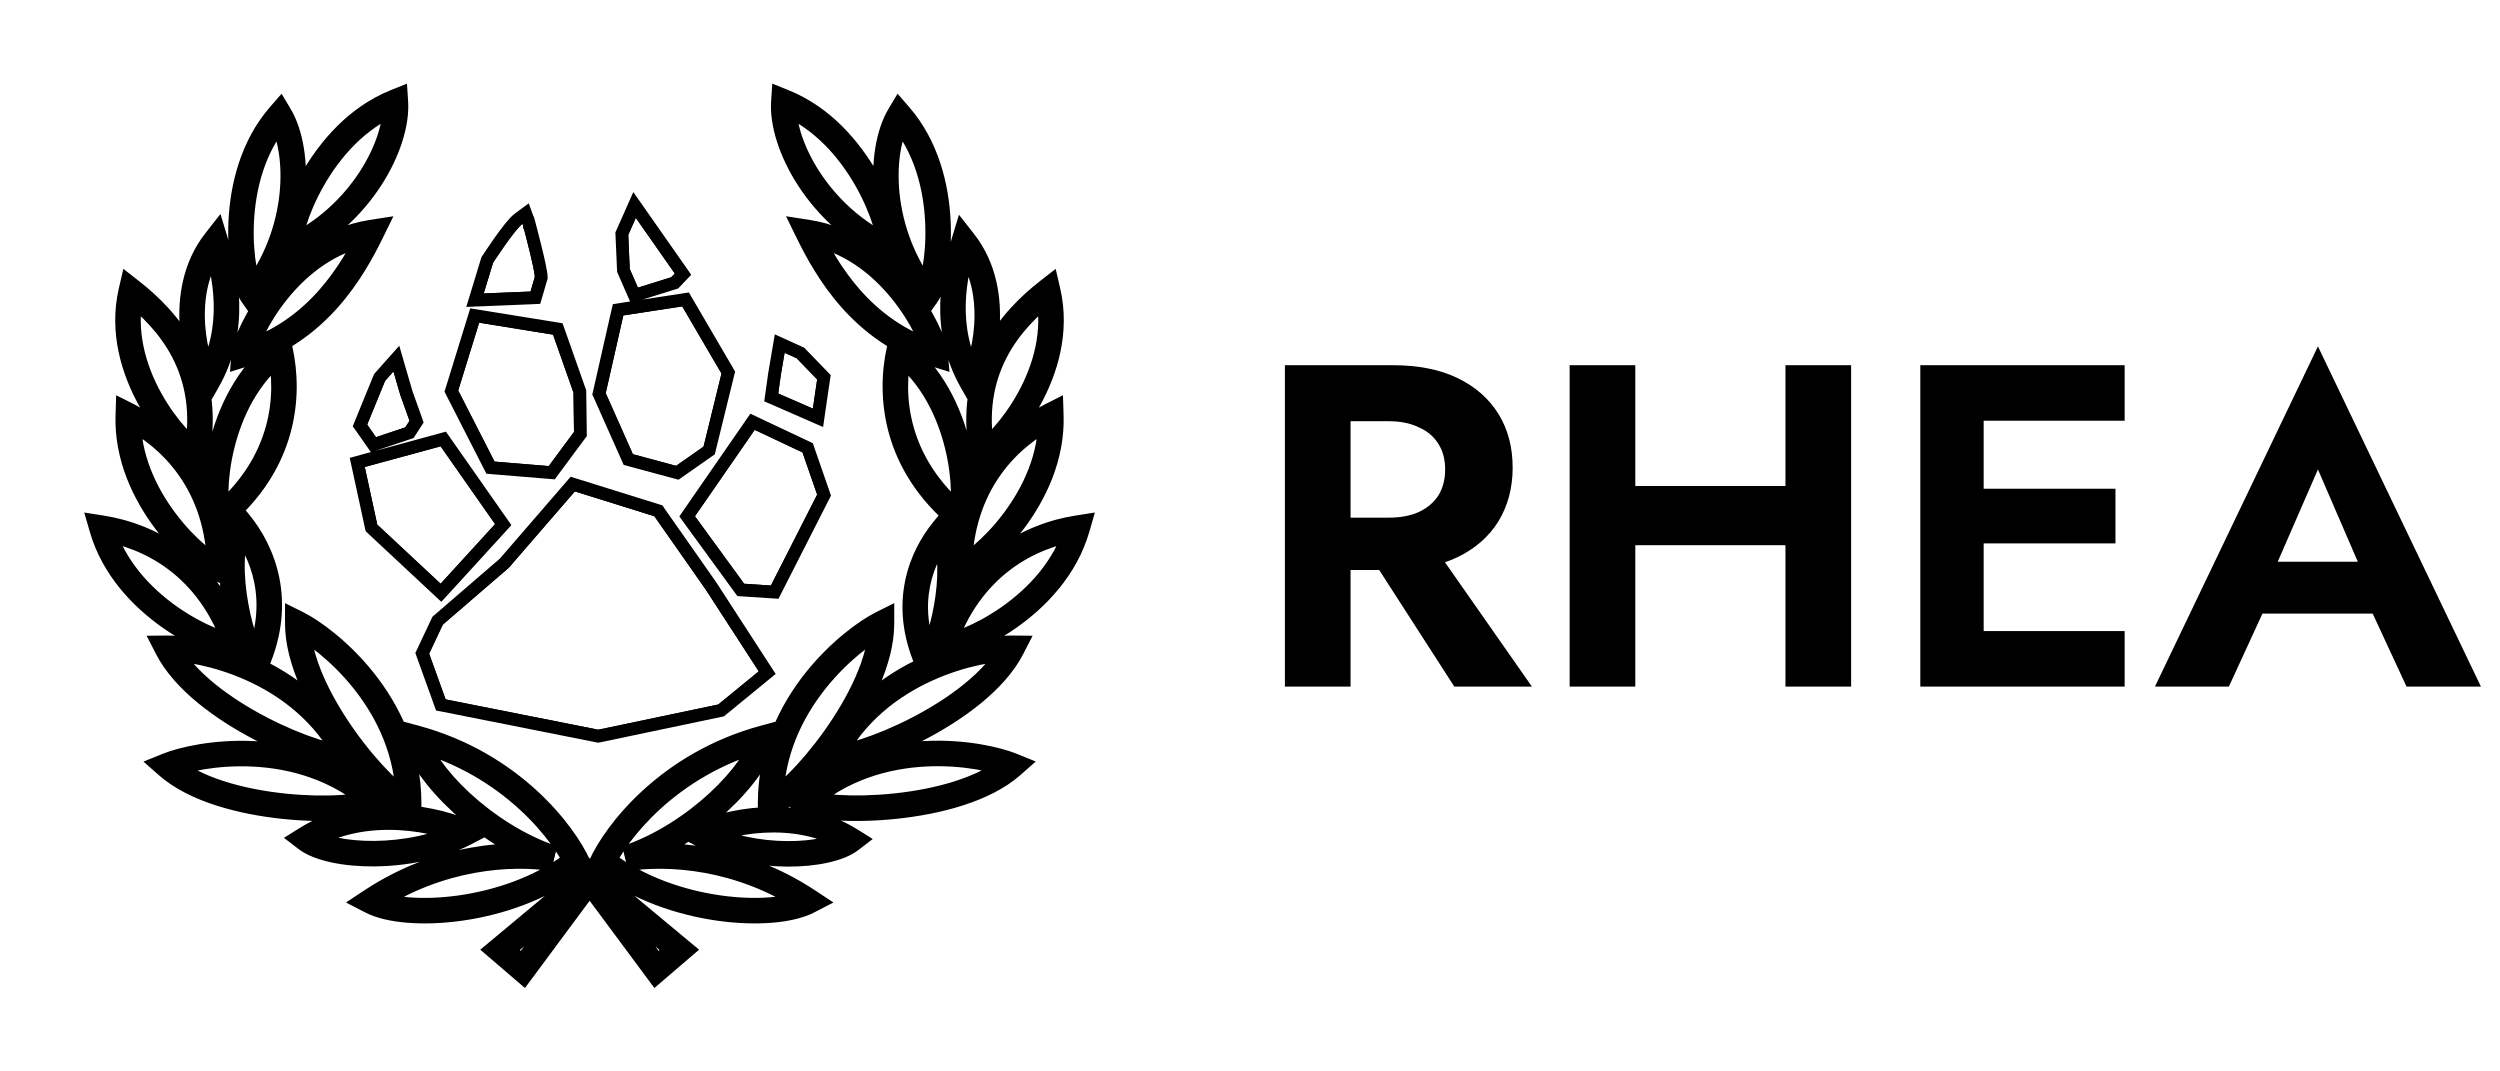
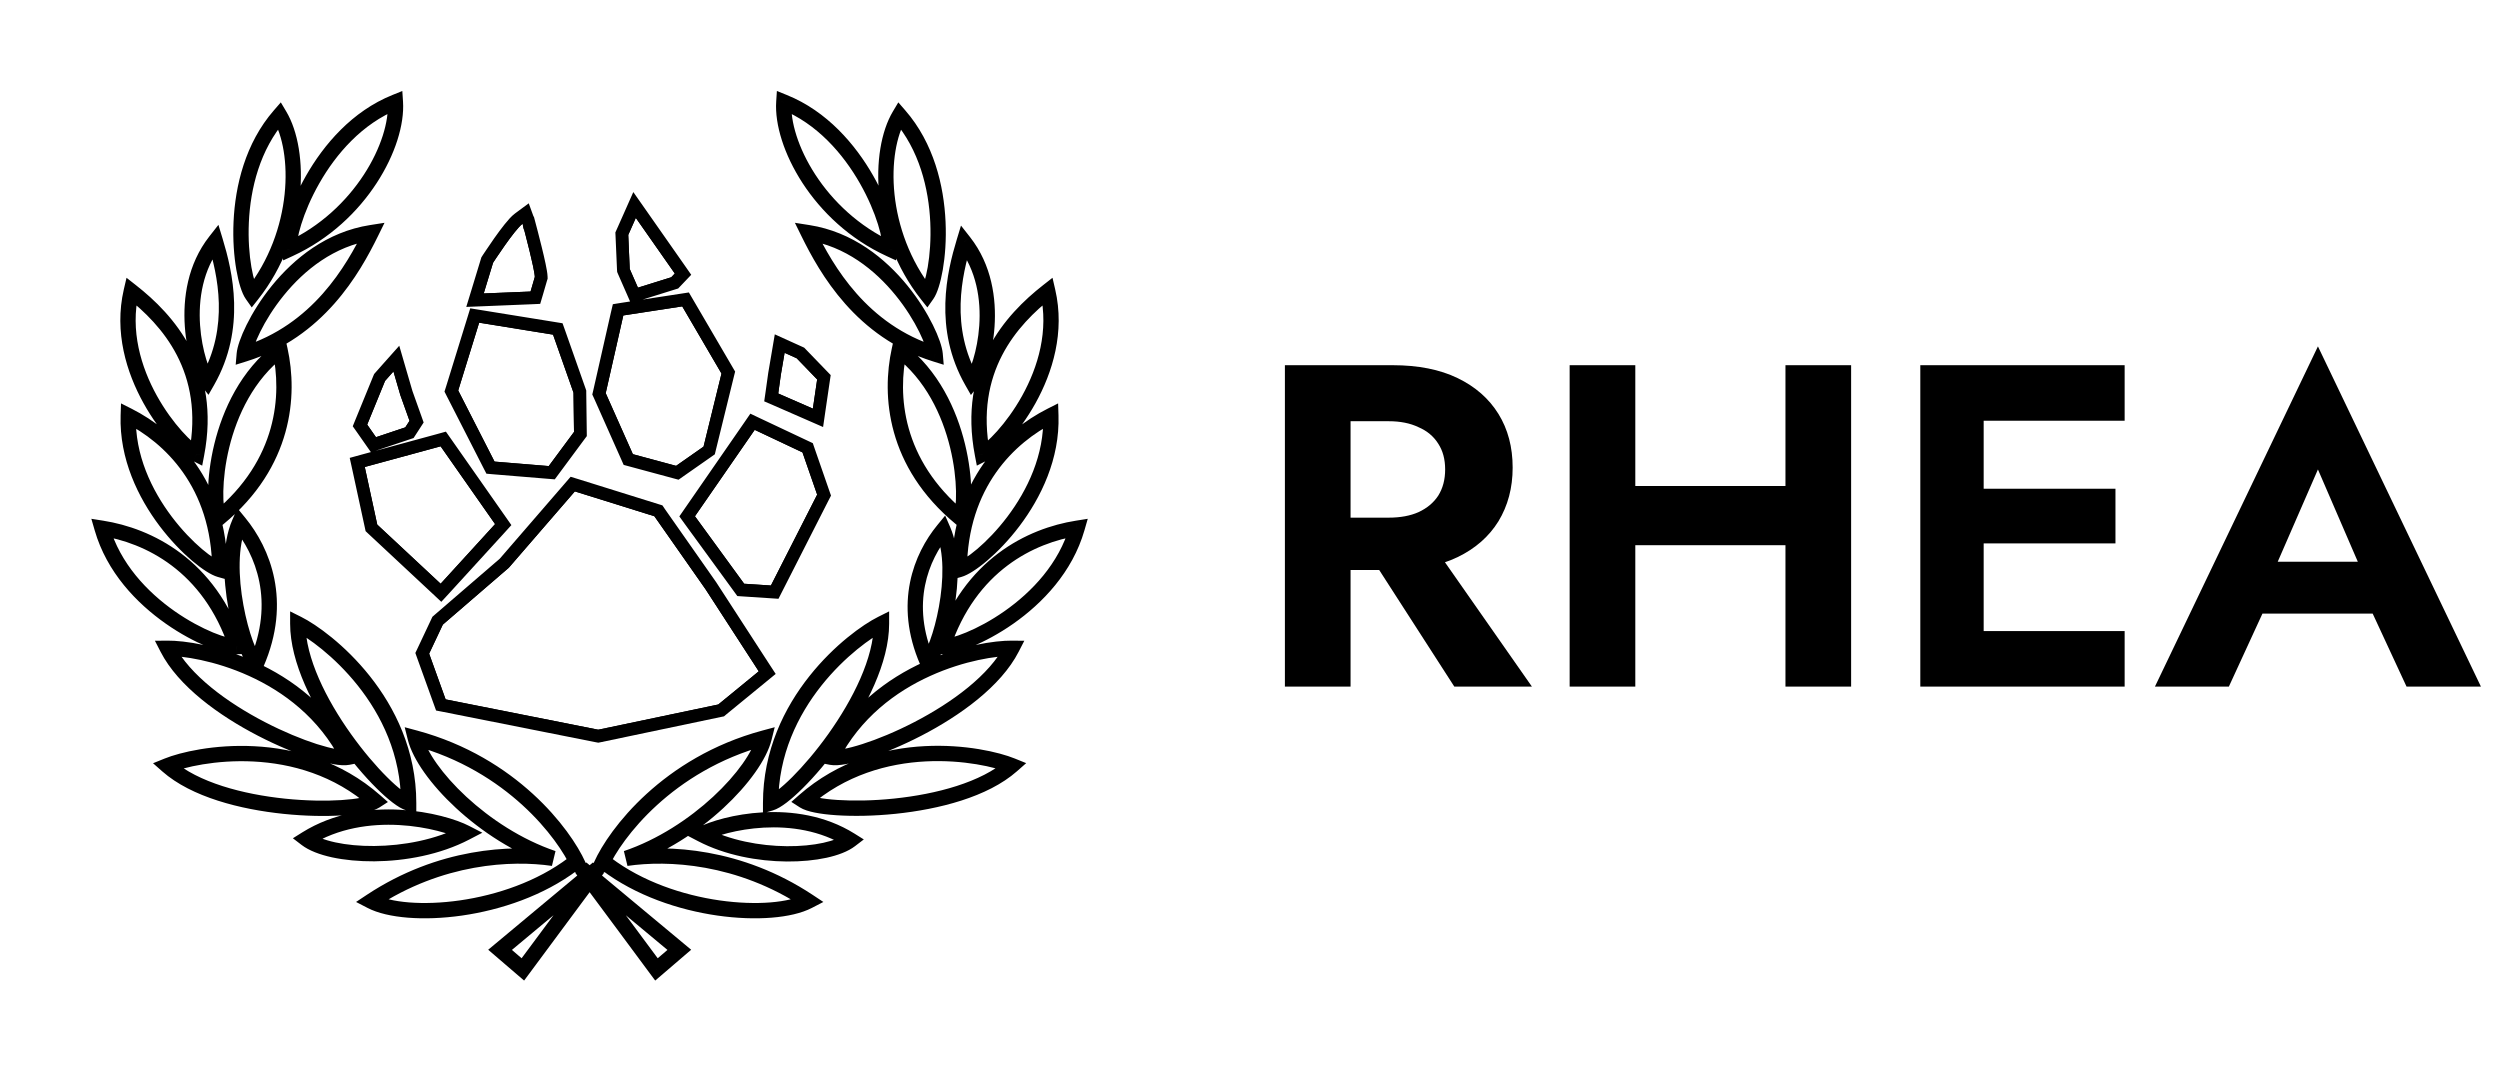
<svg xmlns="http://www.w3.org/2000/svg" class="lg:mr-[192px] sm:hidden" width="98" height="42" viewBox="0 0 98 42" fill="none">
  <path d="M23.189 34.369L22.949 34.19L22.779 34.418L22.997 34.6L23.189 34.369ZM25.07 35.935L24.878 36.166L24.878 36.166L25.07 35.935ZM26.629 37.233L26.824 37.461L27.094 37.23L26.821 37.003L26.629 37.233ZM25.733 38.001L25.492 38.18L25.684 38.438L25.929 38.229L25.733 38.001ZM24.539 36.391L24.78 36.212L24.78 36.212L24.539 36.391ZM23.114 34.471L23.355 34.292L23.114 33.967L22.873 34.292L23.114 34.471ZM21.69 36.391L21.931 36.569L21.931 36.569L21.69 36.391ZM20.496 38.001L20.301 38.229L20.545 38.438L20.737 38.18L20.496 38.001ZM19.602 37.233L19.41 37.003L19.137 37.23L19.406 37.461L19.602 37.233ZM21.159 35.935L21.351 36.166H21.351L21.159 35.935ZM23.039 34.369L23.231 34.6L23.449 34.418L23.28 34.19L23.039 34.369ZM22.794 34.039L22.986 33.809L22.553 34.218L22.794 34.039ZM23.114 34.306L22.922 34.536L23.114 34.696L23.306 34.536L23.114 34.306ZM23.436 34.039L23.676 34.218L23.244 33.808L23.436 34.039ZM16.279 28.93L16.358 28.64L15.864 28.507L15.988 29.003L16.279 28.93ZM22.67 33.914L22.613 34.209L23.18 34.318L22.944 33.791L22.67 33.914ZM22.46 33.868L22.526 33.575L22.39 33.545L22.279 33.629L22.46 33.868ZM14.549 35.325L14.383 35.075L13.957 35.357L14.411 35.592L14.549 35.325ZM21.68 33.648L21.636 33.944L21.776 33.363L21.68 33.648ZM29.954 28.93L30.245 29.003L30.369 28.507L29.876 28.64L29.954 28.93ZM24.553 33.648L24.456 33.363L24.597 33.944L24.553 33.648ZM31.685 35.325L31.822 35.592L32.276 35.357L31.85 35.075L31.685 35.325ZM23.773 33.868L23.954 33.629L23.843 33.545L23.707 33.575L23.773 33.868ZM23.564 33.914L23.29 33.791L23.053 34.318L23.62 34.209L23.564 33.914ZM27.5 32.706L27.362 32.44L26.849 32.705L27.361 32.972L27.5 32.706ZM33.335 32.931L33.517 33.169L33.861 32.906L33.494 32.676L33.335 32.931ZM12.007 32.885L11.848 32.63L11.481 32.86L11.824 33.123L12.007 32.885ZM18.256 32.645L18.395 32.91L18.907 32.643L18.394 32.378L18.256 32.645ZM6.562 30.015L6.449 29.737L5.999 29.919L6.363 30.24L6.562 30.015ZM14.709 31.401L14.871 31.654L15.206 31.439L14.907 31.176L14.709 31.401ZM31.517 31.398L31.318 31.172L31.02 31.435L31.355 31.65L31.517 31.398ZM39.664 30.011L39.862 30.236L40.227 29.915L39.777 29.733L39.664 30.011ZM11.673 24.451L11.807 24.183L11.373 23.966V24.451H11.673ZM16.019 31.481L15.936 31.77L16.319 31.879V31.481H16.019ZM34.554 24.451H34.854V23.966L34.42 24.183L34.554 24.451ZM30.208 31.481H29.908V31.879L30.291 31.77L30.208 31.481ZM6.562 25.413L6.559 25.113L6.073 25.118L6.295 25.55L6.562 25.413ZM13.636 29.686L13.694 29.981L14.084 29.904L13.903 29.55L13.636 29.686ZM39.664 25.413L39.931 25.55L40.153 25.118L39.667 25.113L39.664 25.413ZM32.591 29.686L32.324 29.55L32.142 29.904L32.533 29.981L32.591 29.686ZM9.385 20.492L9.617 20.302L9.306 19.922L9.11 20.372L9.385 20.492ZM10.05 26.02L9.859 26.251L10.166 26.504L10.325 26.139L10.05 26.02ZM36.971 20.78L37.246 20.66L37.05 20.21L36.739 20.59L36.971 20.78ZM36.35 25.939L36.075 26.059L36.233 26.424L36.541 26.171L36.35 25.939ZM4 20.707L4.047 20.411L3.581 20.337L3.712 20.79L4 20.707ZM9.27 25.347L9.281 25.646L9.679 25.631L9.554 25.253L9.27 25.347ZM42.222 20.707L42.51 20.79L42.64 20.337L42.175 20.411L42.222 20.707ZM36.953 25.347L36.668 25.253L36.544 25.631L36.941 25.646L36.953 25.347ZM5.028 16.293L5.164 16.025L4.744 15.813L4.728 16.283L5.028 16.293ZM8.617 22.327L8.536 22.616L8.92 22.724L8.917 22.325L8.617 22.327ZM41.193 16.293L41.493 16.283L41.478 15.813L41.058 16.025L41.193 16.293ZM37.605 22.327L37.304 22.325L37.302 22.723L37.685 22.616L37.605 22.327ZM10.977 13.716L11.27 13.651L11.168 13.191L10.794 13.477L10.977 13.716ZM8.573 20.312L8.298 20.433L8.458 20.797L8.764 20.544L8.573 20.312ZM35.253 13.716L35.435 13.477L35.061 13.191L34.96 13.651L35.253 13.716ZM37.656 20.312L37.465 20.544L37.772 20.797L37.931 20.433L37.656 20.312ZM5.146 11.416L5.33 11.18L4.96 10.889L4.853 11.348L5.146 11.416ZM7.706 17.806L7.571 18.073L7.926 18.253L8.001 17.862L7.706 17.806ZM41.072 11.416L41.364 11.348L41.258 10.889L40.887 11.18L41.072 11.416ZM38.512 17.806L38.217 17.862L38.292 18.253L38.647 18.073L38.512 17.806ZM37.791 9.481L38.027 9.296L37.671 8.843L37.504 9.394L37.791 9.481ZM38.1 14.947L37.839 15.096L38.06 15.484L38.336 15.132L38.1 14.947ZM8.442 9.453L8.729 9.366L8.562 8.814L8.206 9.268L8.442 9.453ZM8.133 14.94L7.897 15.126L8.172 15.477L8.394 15.089L8.133 14.94ZM14.55 9.119L14.819 9.251L15.073 8.734L14.504 8.823L14.55 9.119ZM9.576 13.879L9.277 13.853L9.239 14.298L9.665 14.165L9.576 13.879ZM31.684 9.119L31.73 8.823L31.16 8.734L31.414 9.251L31.684 9.119ZM36.657 13.879L36.568 14.165L36.994 14.298L36.956 13.853L36.657 13.879ZM10.962 4.522L11.22 4.369L11.008 4.013L10.736 4.326L10.962 4.522ZM9.882 11.55L9.637 11.723L9.868 12.051L10.117 11.736L9.882 11.55ZM35.26 4.522L35.486 4.326L35.214 4.013L35.002 4.369L35.26 4.522ZM36.34 11.55L36.104 11.736L36.353 12.051L36.585 11.723L36.34 11.55ZM15.499 4L15.798 3.98L15.771 3.567L15.387 3.722L15.499 4ZM11.342 9.768L11.045 9.81L11.102 10.208L11.467 10.04L11.342 9.768ZM30.727 4L30.839 3.722L30.454 3.567L30.427 3.98L30.727 4ZM34.884 9.768L34.759 10.04L35.124 10.208L35.181 9.81L34.884 9.768ZM22.997 34.6L24.878 36.166L25.262 35.705L23.381 34.139L22.997 34.6ZM24.878 36.166L26.437 37.464L26.821 37.003L25.262 35.705L24.878 36.166ZM26.434 37.006L25.538 37.773L25.929 38.229L26.824 37.461L26.434 37.006ZM25.974 37.822L24.78 36.212L24.298 36.569L25.492 38.18L25.974 37.822ZM24.78 36.212L23.355 34.292L22.873 34.65L24.298 36.569L24.78 36.212ZM22.873 34.292L21.45 36.212L21.931 36.569L23.355 34.649L22.873 34.292ZM21.45 36.212L20.255 37.822L20.737 38.18L21.931 36.569L21.45 36.212ZM20.692 37.773L19.797 37.006L19.406 37.461L20.301 38.229L20.692 37.773ZM19.794 37.464L21.351 36.166L20.967 35.705L19.41 37.003L19.794 37.464ZM21.351 36.166L23.231 34.6L22.847 34.139L20.967 35.705L21.351 36.166ZM23.28 34.19L23.035 33.86L22.553 34.218L22.798 34.548L23.28 34.19ZM22.602 34.27L22.922 34.536L23.306 34.075L22.986 33.809L22.602 34.27ZM23.306 34.536L23.627 34.27L23.244 33.808L22.923 34.075L23.306 34.536ZM23.195 33.86L22.949 34.19L23.43 34.548L23.676 34.218L23.195 33.86ZM16.201 29.219C19.884 30.215 21.873 32.87 22.396 34.037L22.944 33.791C22.359 32.488 20.241 29.69 16.358 28.64L16.201 29.219ZM22.727 33.62C22.663 33.607 22.6 33.592 22.526 33.575L22.394 34.161C22.459 34.176 22.537 34.194 22.613 34.209L22.727 33.62ZM22.279 33.629C21.051 34.557 19.474 35.088 18.025 35.296C17.303 35.399 16.62 35.421 16.037 35.375C15.449 35.328 14.985 35.213 14.687 35.059L14.411 35.592C14.809 35.798 15.363 35.923 15.99 35.973C16.621 36.023 17.349 35.999 18.11 35.89C19.629 35.672 21.311 35.113 22.641 34.108L22.279 33.629ZM14.714 35.575C17.351 33.832 20.076 33.714 21.636 33.944L21.724 33.351C20.053 33.104 17.17 33.232 14.383 35.075L14.714 35.575ZM21.776 33.363C20.448 32.913 19.219 32.101 18.28 31.233C17.331 30.355 16.721 29.458 16.57 28.857L15.988 29.003C16.181 29.774 16.895 30.769 17.873 31.673C18.861 32.587 20.161 33.449 21.583 33.931L21.776 33.363ZM29.663 28.857C29.513 29.458 28.902 30.355 27.953 31.233C27.014 32.101 25.785 32.913 24.456 33.363L24.649 33.932C26.072 33.449 27.372 32.587 28.36 31.673C29.338 30.769 30.052 29.774 30.245 29.003L29.663 28.857ZM24.597 33.944C26.156 33.714 28.882 33.832 31.519 35.575L31.85 35.075C29.063 33.232 26.18 33.103 24.509 33.351L24.597 33.944ZM31.547 35.059C31.248 35.213 30.784 35.328 30.196 35.375C29.614 35.421 28.931 35.399 28.208 35.296C26.76 35.088 25.183 34.557 23.954 33.629L23.593 34.108C24.923 35.113 26.604 35.672 28.123 35.89C28.884 35.999 29.612 36.023 30.244 35.973C30.87 35.923 31.424 35.798 31.822 35.592L31.547 35.059ZM23.707 33.575C23.633 33.592 23.571 33.607 23.506 33.62L23.62 34.209C23.697 34.194 23.774 34.176 23.839 34.161L23.707 33.575ZM23.837 34.037C24.36 32.87 26.35 30.215 30.032 29.219L29.876 28.64C25.992 29.69 23.874 32.488 23.29 33.791L23.837 34.037ZM27.638 32.972C28.02 32.775 28.893 32.5 29.938 32.443C30.98 32.387 32.158 32.549 33.176 33.185L33.494 32.676C32.338 31.954 31.025 31.783 29.906 31.844C28.79 31.904 27.832 32.197 27.362 32.44L27.638 32.972ZM33.153 32.693C32.981 32.824 32.681 32.949 32.269 33.039C31.864 33.127 31.375 33.175 30.847 33.171C29.787 33.162 28.6 32.942 27.639 32.44L27.361 32.972C28.428 33.529 29.714 33.762 30.842 33.771C31.408 33.775 31.942 33.724 32.397 33.625C32.846 33.527 33.244 33.378 33.517 33.169L33.153 32.693ZM12.166 33.139C13.261 32.455 14.528 32.281 15.646 32.342C16.768 32.403 17.705 32.698 18.118 32.911L18.394 32.378C17.893 32.119 16.87 31.807 15.678 31.742C14.482 31.677 13.081 31.86 11.848 32.63L12.166 33.139ZM18.117 32.379C17.084 32.918 15.809 33.154 14.671 33.163C14.104 33.168 13.579 33.116 13.143 33.021C12.701 32.925 12.377 32.79 12.189 32.647L11.824 33.123C12.113 33.344 12.537 33.503 13.016 33.608C13.502 33.713 14.072 33.768 14.676 33.764C15.882 33.754 17.255 33.505 18.395 32.91L18.117 32.379ZM6.674 30.293C7.206 30.077 8.456 29.776 9.936 29.851C11.41 29.926 13.088 30.373 14.511 31.627L14.907 31.176C13.357 29.81 11.535 29.332 9.966 29.252C8.402 29.172 7.065 29.487 6.449 29.737L6.674 30.293ZM14.547 31.149C14.499 31.18 14.378 31.226 14.163 31.269C13.958 31.311 13.695 31.343 13.388 31.363C12.773 31.404 11.998 31.392 11.178 31.308C9.52 31.136 7.76 30.671 6.76 29.79L6.363 30.24C7.511 31.251 9.433 31.73 11.116 31.904C11.966 31.992 12.776 32.005 13.427 31.962C13.752 31.941 14.042 31.905 14.281 31.858C14.51 31.812 14.723 31.748 14.871 31.654L14.547 31.149ZM31.715 31.623C33.137 30.37 34.815 29.922 36.29 29.847C37.769 29.772 39.019 30.073 39.551 30.289L39.777 29.733C39.161 29.483 37.823 29.168 36.259 29.248C34.69 29.328 32.869 29.806 31.318 31.172L31.715 31.623ZM39.466 29.786C38.465 30.667 36.705 31.132 35.047 31.304C34.228 31.389 33.452 31.4 32.837 31.359C32.53 31.339 32.267 31.307 32.062 31.266C31.848 31.223 31.727 31.176 31.679 31.145L31.355 31.65C31.502 31.744 31.716 31.808 31.945 31.854C32.183 31.902 32.473 31.937 32.798 31.958C33.449 32.001 34.259 31.989 35.109 31.901C36.792 31.726 38.714 31.247 39.862 30.236L39.466 29.786ZM11.539 24.72C12.052 24.976 13.104 25.715 14.026 26.875C14.945 28.031 15.719 29.586 15.719 31.481H16.319C16.319 29.415 15.473 27.732 14.496 26.502C13.522 25.276 12.401 24.48 11.807 24.183L11.539 24.72ZM16.101 31.193C16.046 31.177 15.931 31.117 15.757 30.985C15.59 30.858 15.392 30.683 15.174 30.465C14.737 30.031 14.233 29.441 13.755 28.77C12.787 27.413 11.973 25.784 11.973 24.451H11.373C11.373 25.981 12.284 27.74 13.266 29.118C13.762 29.815 14.288 30.43 14.75 30.89C14.981 31.12 15.2 31.315 15.393 31.462C15.579 31.604 15.768 31.722 15.936 31.77L16.101 31.193ZM34.254 24.451C34.254 25.784 33.439 27.412 32.472 28.77C31.994 29.441 31.489 30.03 31.053 30.465C30.835 30.682 30.637 30.858 30.47 30.985C30.296 31.117 30.181 31.177 30.125 31.193L30.291 31.77C30.459 31.722 30.648 31.603 30.834 31.462C31.027 31.314 31.245 31.12 31.476 30.89C31.939 30.43 32.465 29.814 32.961 29.118C33.943 27.74 34.854 25.981 34.854 24.451H34.254ZM30.508 31.481C30.508 29.586 31.282 28.031 32.2 26.875C33.122 25.715 34.175 24.976 34.688 24.72L34.42 24.183C33.825 24.48 32.705 25.276 31.731 26.502C30.753 27.732 29.908 29.415 29.908 31.481H30.508ZM6.565 25.713C7.138 25.707 8.412 25.884 9.761 26.496C11.106 27.106 12.504 28.137 13.369 29.823L13.903 29.55C12.96 27.711 11.44 26.599 10.009 25.95C8.583 25.303 7.223 25.106 6.559 25.113L6.565 25.713ZM13.578 29.392C13.521 29.403 13.392 29.402 13.176 29.364C12.97 29.327 12.714 29.261 12.42 29.168C11.834 28.98 11.116 28.686 10.384 28.306C8.904 27.54 7.437 26.462 6.828 25.276L6.295 25.55C6.992 26.911 8.606 28.061 10.108 28.839C10.867 29.233 11.616 29.54 12.238 29.739C12.548 29.838 12.831 29.912 13.07 29.955C13.3 29.996 13.522 30.015 13.694 29.981L13.578 29.392ZM39.397 25.276C38.789 26.462 37.322 27.54 35.842 28.306C35.111 28.685 34.393 28.98 33.806 29.167C33.513 29.261 33.257 29.327 33.051 29.364C32.835 29.402 32.706 29.403 32.649 29.392L32.533 29.981C32.705 30.015 32.926 29.995 33.156 29.954C33.396 29.912 33.679 29.838 33.989 29.739C34.611 29.54 35.359 29.232 36.118 28.839C37.621 28.061 39.233 26.911 39.931 25.55L39.397 25.276ZM32.858 29.823C33.722 28.137 35.12 27.106 36.465 26.497C37.814 25.885 39.087 25.707 39.661 25.713L39.667 25.113C39.002 25.107 37.643 25.303 36.217 25.95C34.786 26.599 33.267 27.711 32.324 29.55L32.858 29.823ZM9.153 20.682C10.012 21.732 10.789 23.573 9.775 25.9L10.325 26.139C11.45 23.558 10.582 21.482 9.617 20.302L9.153 20.682ZM10.241 25.788C10.241 25.788 10.241 25.788 10.241 25.788C10.24 25.788 10.241 25.788 10.241 25.788C10.24 25.788 10.24 25.788 10.24 25.787C10.239 25.787 10.238 25.786 10.237 25.785C10.235 25.783 10.232 25.779 10.228 25.775C10.22 25.766 10.21 25.754 10.198 25.737C10.174 25.703 10.146 25.658 10.115 25.599C10.053 25.481 9.984 25.324 9.914 25.133C9.775 24.753 9.639 24.257 9.541 23.717C9.341 22.62 9.311 21.414 9.66 20.612L9.11 20.372C8.686 21.344 8.746 22.701 8.95 23.825C9.054 24.394 9.199 24.923 9.351 25.339C9.427 25.547 9.506 25.731 9.585 25.881C9.66 26.021 9.751 26.162 9.859 26.251L10.241 25.788ZM36.696 20.9C37.019 21.642 36.992 22.764 36.805 23.787C36.714 24.29 36.587 24.751 36.457 25.106C36.393 25.283 36.329 25.429 36.271 25.538C36.242 25.592 36.217 25.634 36.195 25.664C36.184 25.679 36.175 25.69 36.168 25.698C36.161 25.706 36.158 25.709 36.159 25.708L36.541 26.171C36.645 26.085 36.731 25.951 36.801 25.819C36.876 25.679 36.95 25.506 37.021 25.311C37.163 24.922 37.298 24.427 37.396 23.894C37.587 22.845 37.643 21.573 37.246 20.66L36.696 20.9ZM36.625 25.82C35.682 23.656 36.404 21.946 37.203 20.97L36.739 20.59C35.834 21.695 35.021 23.641 36.075 26.059L36.625 25.82ZM3.953 21.003C5.665 21.273 7.972 22.366 8.985 25.441L9.554 25.253C8.455 21.915 5.924 20.706 4.047 20.411L3.953 21.003ZM9.258 25.047C9.202 25.049 9.093 25.037 8.928 24.994C8.768 24.952 8.573 24.886 8.352 24.795C7.911 24.612 7.38 24.333 6.845 23.958C5.771 23.205 4.71 22.088 4.288 20.624L3.712 20.79C4.184 22.432 5.362 23.651 6.501 24.449C7.072 24.85 7.642 25.15 8.123 25.349C8.364 25.449 8.585 25.524 8.777 25.574C8.962 25.623 9.139 25.652 9.281 25.646L9.258 25.047ZM41.933 20.624C41.512 22.088 40.451 23.204 39.377 23.957C38.842 24.332 38.312 24.612 37.87 24.794C37.65 24.886 37.455 24.952 37.295 24.993C37.13 25.037 37.02 25.049 36.965 25.047L36.941 25.646C37.084 25.652 37.26 25.622 37.446 25.574C37.638 25.524 37.859 25.448 38.1 25.349C38.581 25.149 39.151 24.849 39.722 24.449C40.861 23.65 42.037 22.432 42.51 20.79L41.933 20.624ZM37.238 25.441C38.251 22.366 40.557 21.273 42.268 21.003L42.175 20.411C40.298 20.706 37.768 21.915 36.668 25.253L37.238 25.441ZM4.893 16.561C6.439 17.343 8.298 19.092 8.317 22.329L8.917 22.325C8.896 18.811 6.859 16.883 5.164 16.025L4.893 16.561ZM8.698 22.038C8.645 22.023 8.545 21.978 8.401 21.886C8.261 21.797 8.096 21.674 7.914 21.52C7.55 21.21 7.131 20.781 6.737 20.26C5.946 19.213 5.28 17.825 5.328 16.303L4.728 16.283C4.674 17.991 5.42 19.512 6.258 20.622C6.679 21.178 7.128 21.639 7.525 21.977C7.723 22.145 7.911 22.285 8.078 22.392C8.24 22.495 8.399 22.577 8.536 22.616L8.698 22.038ZM40.894 16.303C40.942 17.825 40.276 19.214 39.485 20.261C39.091 20.782 38.672 21.211 38.308 21.52C38.126 21.675 37.96 21.797 37.821 21.886C37.677 21.978 37.577 22.023 37.524 22.038L37.685 22.616C37.823 22.578 37.981 22.495 38.144 22.392C38.31 22.286 38.498 22.146 38.696 21.977C39.093 21.64 39.543 21.179 39.964 20.622C40.802 19.512 41.548 17.991 41.493 16.283L40.894 16.303ZM37.904 22.329C37.924 19.092 39.782 17.343 41.329 16.561L41.058 16.025C39.362 16.883 37.325 18.811 37.304 22.325L37.904 22.329ZM10.684 13.78C11.056 15.473 10.878 18.019 8.382 20.081L8.764 20.544C11.474 18.304 11.678 15.507 11.27 13.651L10.684 13.78ZM8.848 20.192C8.826 20.142 8.798 20.035 8.778 19.866C8.759 19.702 8.749 19.496 8.754 19.257C8.763 18.78 8.83 18.184 8.984 17.549C9.295 16.275 9.949 14.88 11.159 13.954L10.794 13.477C9.437 14.516 8.73 16.056 8.401 17.407C8.236 18.085 8.164 18.725 8.154 19.245C8.149 19.506 8.159 19.74 8.182 19.936C8.204 20.127 8.241 20.302 8.298 20.433L8.848 20.192ZM35.071 13.954C36.281 14.88 36.935 16.274 37.245 17.549C37.4 18.184 37.467 18.78 37.476 19.257C37.481 19.496 37.471 19.702 37.452 19.866C37.432 20.035 37.404 20.142 37.381 20.192L37.931 20.433C37.988 20.302 38.025 20.127 38.047 19.936C38.071 19.74 38.081 19.506 38.076 19.245C38.066 18.725 37.993 18.085 37.828 17.407C37.499 16.056 36.793 14.516 35.435 13.477L35.071 13.954ZM37.847 20.081C35.352 18.019 35.174 15.473 35.546 13.78L34.96 13.651C34.552 15.507 34.756 18.304 37.465 20.544L37.847 20.081ZM4.961 11.652C6.351 12.741 8.018 14.594 7.411 17.749L8.001 17.862C8.669 14.386 6.801 12.331 5.33 11.18L4.961 11.652ZM7.841 17.538C7.717 17.475 7.453 17.263 7.129 16.899C6.812 16.545 6.459 16.071 6.149 15.512C5.527 14.39 5.096 12.96 5.438 11.484L4.853 11.348C4.466 13.021 4.961 14.606 5.625 15.803C5.957 16.403 6.337 16.914 6.681 17.299C7.017 17.675 7.342 17.958 7.571 18.073L7.841 17.538ZM40.78 11.484C41.122 12.96 40.691 14.39 40.069 15.512C39.759 16.071 39.406 16.545 39.089 16.899C38.764 17.263 38.501 17.475 38.376 17.538L38.647 18.073C38.876 17.958 39.201 17.675 39.537 17.299C39.881 16.914 40.26 16.403 40.593 15.803C41.257 14.606 41.752 13.021 41.364 11.348L40.78 11.484ZM38.806 17.749C38.2 14.594 39.867 12.741 41.257 11.652L40.887 11.18C39.417 12.331 37.549 14.387 38.217 17.862L38.806 17.749ZM37.555 9.667C38.286 10.599 38.456 11.757 38.387 12.766C38.352 13.268 38.259 13.724 38.151 14.082C38.041 14.452 37.925 14.684 37.864 14.762L38.336 15.132C38.469 14.962 38.61 14.64 38.726 14.254C38.845 13.857 38.948 13.357 38.986 12.807C39.061 11.713 38.882 10.387 38.027 9.296L37.555 9.667ZM38.36 14.799C37.234 12.821 37.706 10.794 38.078 9.568L37.504 9.394C37.125 10.645 36.582 12.888 37.839 15.096L38.36 14.799ZM8.155 9.54C8.528 10.771 9.003 12.806 7.872 14.792L8.394 15.089C9.655 12.873 9.11 10.622 8.729 9.366L8.155 9.54ZM8.369 14.755C8.307 14.677 8.191 14.443 8.08 14.072C7.972 13.713 7.878 13.255 7.843 12.751C7.773 11.738 7.944 10.574 8.678 9.638L8.206 9.268C7.348 10.362 7.169 11.693 7.245 12.792C7.283 13.344 7.385 13.845 7.505 14.245C7.621 14.632 7.763 14.955 7.897 15.126L8.369 14.755ZM14.281 8.987C13.569 10.436 12.252 12.731 9.487 13.592L9.665 14.165C12.683 13.225 14.096 10.723 14.819 9.251L14.281 8.987ZM9.875 13.905C9.887 13.765 9.985 13.442 10.202 13.005C10.412 12.579 10.721 12.075 11.124 11.579C11.932 10.583 13.098 9.649 14.596 9.416L14.504 8.823C12.807 9.087 11.521 10.138 10.658 11.2C10.225 11.733 9.893 12.276 9.664 12.739C9.44 13.191 9.299 13.598 9.277 13.853L9.875 13.905ZM31.637 9.416C33.135 9.649 34.301 10.583 35.11 11.579C35.513 12.075 35.821 12.579 36.032 13.005C36.248 13.442 36.346 13.765 36.358 13.905L36.956 13.853C36.934 13.598 36.793 13.191 36.569 12.739C36.34 12.276 36.008 11.733 35.575 11.2C34.713 10.138 33.426 9.087 31.73 8.823L31.637 9.416ZM36.746 13.592C33.982 12.731 32.665 10.436 31.953 8.987L31.414 9.251C32.138 10.723 33.55 13.225 36.568 14.165L36.746 13.592ZM10.704 4.676C11.079 5.304 11.287 6.383 11.156 7.62C11.027 8.849 10.566 10.2 9.646 11.364L10.117 11.736C11.115 10.472 11.613 9.01 11.753 7.683C11.892 6.365 11.682 5.144 11.22 4.369L10.704 4.676ZM10.127 11.377C10.096 11.333 10.048 11.235 9.996 11.071C9.945 10.912 9.896 10.709 9.855 10.47C9.773 9.993 9.725 9.385 9.755 8.721C9.815 7.388 10.188 5.869 11.188 4.719L10.736 4.326C9.614 5.614 9.219 7.285 9.155 8.694C9.123 9.401 9.174 10.052 9.264 10.572C9.309 10.832 9.364 11.063 9.424 11.253C9.483 11.437 9.553 11.604 9.637 11.723L10.127 11.377ZM35.033 4.719C36.034 5.869 36.407 7.388 36.467 8.721C36.497 9.385 36.449 9.993 36.367 10.47C36.325 10.709 36.276 10.912 36.226 11.071C36.173 11.235 36.125 11.333 36.095 11.377L36.585 11.723C36.669 11.604 36.739 11.437 36.797 11.253C36.858 11.063 36.913 10.832 36.958 10.572C37.047 10.052 37.099 9.401 37.066 8.694C37.003 7.285 36.608 5.614 35.486 4.326L35.033 4.719ZM36.575 11.364C35.656 10.2 35.195 8.849 35.065 7.62C34.935 6.383 35.143 5.304 35.517 4.676L35.002 4.369C34.54 5.144 34.33 6.365 34.469 7.683C34.609 9.01 35.106 10.472 36.104 11.736L36.575 11.364ZM15.2 4.02C15.248 4.75 14.943 5.805 14.264 6.847C13.589 7.883 12.565 8.876 11.217 9.495L11.467 10.04C12.931 9.368 14.038 8.293 14.766 7.175C15.49 6.064 15.858 4.881 15.798 3.98L15.2 4.02ZM11.639 9.725C11.631 9.672 11.633 9.563 11.661 9.393C11.688 9.228 11.737 9.025 11.809 8.794C11.953 8.331 12.186 7.768 12.515 7.19C13.174 6.031 14.198 4.847 15.611 4.278L15.387 3.722C13.802 4.36 12.691 5.668 11.993 6.894C11.643 7.509 11.392 8.112 11.236 8.616C11.158 8.868 11.102 9.098 11.069 9.295C11.038 9.486 11.024 9.667 11.045 9.81L11.639 9.725ZM30.614 4.278C32.028 4.847 33.051 6.031 33.711 7.191C34.039 7.768 34.273 8.331 34.417 8.794C34.489 9.025 34.537 9.228 34.564 9.393C34.593 9.563 34.594 9.672 34.587 9.725L35.181 9.81C35.201 9.667 35.188 9.486 35.156 9.295C35.124 9.098 35.068 8.868 34.99 8.616C34.833 8.112 34.583 7.509 34.233 6.894C33.535 5.668 32.423 4.36 30.839 3.722L30.614 4.278ZM35.009 9.495C33.661 8.876 32.636 7.883 31.962 6.847C31.283 5.804 30.978 4.749 31.026 4.02L30.427 3.98C30.368 4.881 30.736 6.064 31.459 7.175C32.187 8.293 33.295 9.368 34.759 10.04L35.009 9.495Z" fill="black" mask="url(#path-4-outside-2_15389_14824)" />
-   <path d="M22.593 19.072L25.712 20.046L25.776 20.066L25.816 20.122L27.819 22.981L27.823 22.987L29.911 26.207L30.009 26.357L29.87 26.471L28.283 27.771L28.245 27.802L28.197 27.812L23.492 28.8L23.452 28.809L23.412 28.8L17.43 27.612L17.318 27.59L17.28 27.483L16.634 25.691L16.605 25.613L16.641 25.538L17.177 24.401L17.195 24.363L17.227 24.335L19.803 22.113L22.382 19.133L22.468 19.033L22.593 19.072ZM17.436 17.381L19.571 20.43L19.663 20.561L19.556 20.679L17.42 23.018L17.283 23.167L17.136 23.028L14.651 20.71L14.605 20.668L14.593 20.606L14.104 18.349L14.063 18.163L14.246 18.113L17.22 17.303L17.355 17.266L17.436 17.381ZM29.67 16.669L31.543 17.553L31.619 17.589L31.646 17.668L32.222 19.325L32.249 19.405L32.211 19.481L30.398 23.042L30.339 23.16L30.207 23.151L29.156 23.082L29.064 23.076L29.008 23L27.08 20.355L26.997 20.24L27.077 20.123L29.42 16.736L29.516 16.597L29.67 16.669ZM26.916 11.909L28.455 14.542L28.496 14.612L28.477 14.69L27.773 17.556L27.755 17.629L27.693 17.672L26.618 18.425L26.542 18.479L26.451 18.454L24.756 17.997L24.664 17.972L24.626 17.885L23.561 15.494L23.534 15.433L23.549 15.368L24.239 12.321L24.27 12.188L24.404 12.168L26.714 11.812L26.848 11.792L26.916 11.909ZM18.815 12.452L21.712 12.921L21.829 12.94L21.868 13.052L22.67 15.328L22.682 15.359V15.393L22.701 16.93L22.702 16.997L22.662 17.052L21.672 18.389L21.605 18.477L21.495 18.469L19.369 18.293L19.258 18.284L19.207 18.185L17.784 15.398L17.747 15.325L17.77 15.247L18.592 12.591L18.644 12.425L18.815 12.452ZM15.615 14.505L15.883 15.426L16.242 16.43L16.275 16.523L16.221 16.605L16.055 16.862L16.017 16.921L15.951 16.942L14.803 17.327L14.661 17.375L14.575 17.253L14.23 16.76L14.168 16.671L14.209 16.569L14.909 14.855L14.923 14.824L14.945 14.798L15.273 14.428L15.514 14.157L15.615 14.505ZM30.839 13.648L31.312 13.861L31.348 13.877L31.374 13.905L32.177 14.735L32.245 14.807L32.23 14.903L32.062 16.048L32.024 16.307L31.785 16.202L30.426 15.608L30.287 15.548L30.309 15.398L30.41 14.67L30.411 14.664L30.559 13.796L30.602 13.54L30.839 13.648ZM20.674 8.703C20.679 8.719 20.682 8.737 20.686 8.755H20.688C20.72 8.878 20.836 9.315 20.945 9.761C21 9.983 21.053 10.21 21.093 10.4C21.131 10.584 21.162 10.753 21.164 10.852L21.165 10.883L21.156 10.913L20.99 11.483L20.949 11.621L20.806 11.628L18.97 11.703L18.689 11.714L18.77 11.444L19.137 10.242L19.145 10.215L19.16 10.191L19.161 10.19C19.162 10.19 19.162 10.189 19.163 10.188C19.165 10.185 19.167 10.181 19.17 10.177C19.176 10.167 19.185 10.153 19.197 10.135C19.221 10.099 19.255 10.046 19.297 9.983C19.381 9.858 19.496 9.688 19.622 9.51C19.747 9.332 19.884 9.144 20.012 8.985C20.134 8.832 20.262 8.687 20.366 8.609L20.582 8.45L20.674 8.703ZM25.088 8.426L26.616 10.607L26.71 10.742L26.597 10.86L26.457 11.008L26.421 11.045L26.371 11.06L25.066 11.467L24.896 11.52L24.824 11.356L24.503 10.625L24.487 10.591L24.486 10.553L24.428 9.217L24.426 9.17L24.445 9.127L24.741 8.46L24.885 8.137L25.088 8.426Z" stroke="black" stroke-width="0.4" stroke-linecap="round" />
+   <path d="M22.593 19.072L25.712 20.046L25.776 20.066L25.816 20.122L27.819 22.981L27.823 22.987L29.911 26.207L30.009 26.357L29.87 26.471L28.283 27.771L28.245 27.802L28.197 27.812L23.492 28.8L23.412 28.8L17.43 27.612L17.318 27.59L17.28 27.483L16.634 25.691L16.605 25.613L16.641 25.538L17.177 24.401L17.195 24.363L17.227 24.335L19.803 22.113L22.382 19.133L22.468 19.033L22.593 19.072ZM17.436 17.381L19.571 20.43L19.663 20.561L19.556 20.679L17.42 23.018L17.283 23.167L17.136 23.028L14.651 20.71L14.605 20.668L14.593 20.606L14.104 18.349L14.063 18.163L14.246 18.113L17.22 17.303L17.355 17.266L17.436 17.381ZM29.67 16.669L31.543 17.553L31.619 17.589L31.646 17.668L32.222 19.325L32.249 19.405L32.211 19.481L30.398 23.042L30.339 23.16L30.207 23.151L29.156 23.082L29.064 23.076L29.008 23L27.08 20.355L26.997 20.24L27.077 20.123L29.42 16.736L29.516 16.597L29.67 16.669ZM26.916 11.909L28.455 14.542L28.496 14.612L28.477 14.69L27.773 17.556L27.755 17.629L27.693 17.672L26.618 18.425L26.542 18.479L26.451 18.454L24.756 17.997L24.664 17.972L24.626 17.885L23.561 15.494L23.534 15.433L23.549 15.368L24.239 12.321L24.27 12.188L24.404 12.168L26.714 11.812L26.848 11.792L26.916 11.909ZM18.815 12.452L21.712 12.921L21.829 12.94L21.868 13.052L22.67 15.328L22.682 15.359V15.393L22.701 16.93L22.702 16.997L22.662 17.052L21.672 18.389L21.605 18.477L21.495 18.469L19.369 18.293L19.258 18.284L19.207 18.185L17.784 15.398L17.747 15.325L17.77 15.247L18.592 12.591L18.644 12.425L18.815 12.452ZM15.615 14.505L15.883 15.426L16.242 16.43L16.275 16.523L16.221 16.605L16.055 16.862L16.017 16.921L15.951 16.942L14.803 17.327L14.661 17.375L14.575 17.253L14.23 16.76L14.168 16.671L14.209 16.569L14.909 14.855L14.923 14.824L14.945 14.798L15.273 14.428L15.514 14.157L15.615 14.505ZM30.839 13.648L31.312 13.861L31.348 13.877L31.374 13.905L32.177 14.735L32.245 14.807L32.23 14.903L32.062 16.048L32.024 16.307L31.785 16.202L30.426 15.608L30.287 15.548L30.309 15.398L30.41 14.67L30.411 14.664L30.559 13.796L30.602 13.54L30.839 13.648ZM20.674 8.703C20.679 8.719 20.682 8.737 20.686 8.755H20.688C20.72 8.878 20.836 9.315 20.945 9.761C21 9.983 21.053 10.21 21.093 10.4C21.131 10.584 21.162 10.753 21.164 10.852L21.165 10.883L21.156 10.913L20.99 11.483L20.949 11.621L20.806 11.628L18.97 11.703L18.689 11.714L18.77 11.444L19.137 10.242L19.145 10.215L19.16 10.191L19.161 10.19C19.162 10.19 19.162 10.189 19.163 10.188C19.165 10.185 19.167 10.181 19.17 10.177C19.176 10.167 19.185 10.153 19.197 10.135C19.221 10.099 19.255 10.046 19.297 9.983C19.381 9.858 19.496 9.688 19.622 9.51C19.747 9.332 19.884 9.144 20.012 8.985C20.134 8.832 20.262 8.687 20.366 8.609L20.582 8.45L20.674 8.703ZM25.088 8.426L26.616 10.607L26.71 10.742L26.597 10.86L26.457 11.008L26.421 11.045L26.371 11.06L25.066 11.467L24.896 11.52L24.824 11.356L24.503 10.625L24.487 10.591L24.486 10.553L24.428 9.217L24.426 9.17L24.445 9.127L24.741 8.46L24.885 8.137L25.088 8.426Z" stroke="black" stroke-width="0.4" stroke-linecap="round" />
  <path d="M53.23 21.048H55.948L60.052 26.916H57.01L53.23 21.048ZM50.368 14.316H52.942V26.916H50.368V14.316ZM51.934 16.512V14.316H54.598C55.594 14.316 56.44 14.484 57.136 14.82C57.832 15.156 58.366 15.624 58.738 16.224C59.11 16.824 59.296 17.526 59.296 18.33C59.296 19.122 59.11 19.824 58.738 20.436C58.366 21.036 57.832 21.504 57.136 21.84C56.44 22.176 55.594 22.344 54.598 22.344H51.934V20.292H54.436C54.892 20.292 55.282 20.22 55.606 20.076C55.942 19.92 56.2 19.704 56.38 19.428C56.56 19.14 56.65 18.798 56.65 18.402C56.65 18.006 56.56 17.67 56.38 17.394C56.2 17.106 55.942 16.89 55.606 16.746C55.282 16.59 54.892 16.512 54.436 16.512H51.934ZM62.376 21.372V19.05H71.628V21.372H62.376ZM69.99 14.316H72.564V26.916H69.99V14.316ZM61.53 14.316H64.104V26.916H61.53V14.316ZM76.932 26.916V24.738H83.286V26.916H76.932ZM76.932 16.494V14.316H83.286V16.494H76.932ZM76.932 21.3V19.158H82.926V21.3H76.932ZM75.276 14.316H77.76V26.916H75.276V14.316ZM87.569 24.054L87.875 22.02H93.923L94.229 24.054H87.569ZM90.863 18.402L88.973 22.74L89.027 23.316L87.371 26.916H84.473L90.863 13.578L97.253 26.916H94.337L92.717 23.424L92.753 22.776L90.863 18.402Z" fill="black" />
-   <path d="M23.189 34.369L22.789 34.07L22.505 34.45L22.869 34.753L23.189 34.369ZM25.07 35.935L24.75 36.32L24.75 36.32L25.07 35.935ZM26.629 37.233L26.954 37.613L27.404 37.228L26.949 36.849L26.629 37.233ZM25.733 38.001L25.332 38.299L25.651 38.73L26.059 38.381L25.733 38.001ZM24.539 36.391L24.941 36.093L24.941 36.093L24.539 36.391ZM23.114 34.471L23.516 34.173L23.114 33.632L22.713 34.173L23.114 34.471ZM21.69 36.391L22.092 36.688L22.092 36.688L21.69 36.391ZM20.496 38.001L20.171 38.38L20.578 38.73L20.898 38.299L20.496 38.001ZM19.602 37.233L19.282 36.849L18.827 37.228L19.276 37.613L19.602 37.233ZM21.159 35.935L21.479 36.32H21.479L21.159 35.935ZM23.039 34.369L23.359 34.753L23.722 34.451L23.441 34.071L23.039 34.369ZM22.794 34.039L23.114 33.655L22.392 34.337L22.794 34.039ZM23.114 34.306L22.794 34.69L23.114 34.956L23.433 34.69L23.114 34.306ZM23.436 34.039L23.836 34.338L23.116 33.654L23.436 34.039ZM16.279 28.93L16.41 28.447L15.588 28.225L15.794 29.051L16.279 28.93ZM22.67 33.914L22.575 34.405L23.52 34.588L23.126 33.709L22.67 33.914ZM22.46 33.868L22.57 33.38L22.343 33.329L22.158 33.469L22.46 33.868ZM14.549 35.325L14.273 34.908L13.563 35.378L14.319 35.769L14.549 35.325ZM21.68 33.648L21.607 34.142L21.84 33.174L21.68 33.648ZM29.954 28.93L30.439 29.051L30.646 28.225L29.824 28.447L29.954 28.93ZM24.553 33.648L24.392 33.174L24.626 34.142L24.553 33.648ZM31.685 35.325L31.914 35.769L32.671 35.378L31.96 34.908L31.685 35.325ZM23.773 33.868L24.075 33.469L23.89 33.329L23.664 33.38L23.773 33.868ZM23.564 33.914L23.107 33.709L22.713 34.588L23.659 34.405L23.564 33.914ZM27.5 32.706L27.27 32.262L26.415 32.704L27.269 33.149L27.5 32.706ZM33.335 32.931L33.639 33.328L34.212 32.889L33.6 32.507L33.335 32.931ZM12.007 32.885L11.742 32.461L11.13 32.843L11.703 33.282L12.007 32.885ZM18.256 32.645L18.487 33.088L19.341 32.642L18.485 32.2L18.256 32.645ZM6.562 30.015L6.374 29.551L5.624 29.855L6.231 30.39L6.562 30.015ZM14.709 31.401L14.979 31.822L15.537 31.465L15.04 31.026L14.709 31.401ZM31.517 31.398L31.186 31.022L30.689 31.46L31.247 31.818L31.517 31.398ZM39.664 30.011L39.995 30.386L40.602 29.851L39.852 29.547L39.664 30.011ZM11.673 24.451L11.896 24.004L11.173 23.642V24.451H11.673ZM16.019 31.481L15.881 31.962L16.519 32.144V31.481H16.019ZM34.554 24.451H35.054V23.642L34.33 24.004L34.554 24.451ZM30.208 31.481H29.708V32.145L30.346 31.962L30.208 31.481ZM6.562 25.413L6.556 24.913L5.747 24.921L6.117 25.641L6.562 25.413ZM13.636 29.686L13.733 30.177L14.383 30.048L14.081 29.458L13.636 29.686ZM39.664 25.413L40.109 25.641L40.478 24.921L39.669 24.913L39.664 25.413ZM32.591 29.686L32.146 29.458L31.843 30.049L32.494 30.177L32.591 29.686ZM9.385 20.492L9.772 20.176L9.253 19.542L8.926 20.293L9.385 20.492ZM10.05 26.02L9.732 26.405L10.243 26.827L10.508 26.219L10.05 26.02ZM36.971 20.78L37.429 20.581L37.102 19.83L36.584 20.464L36.971 20.78ZM36.35 25.939L35.891 26.139L36.156 26.747L36.668 26.325L36.35 25.939ZM4 20.707L4.078 20.213L3.302 20.091L3.52 20.845L4 20.707ZM9.27 25.347L9.289 25.846L9.952 25.82L9.744 25.19L9.27 25.347ZM42.222 20.707L42.702 20.845L42.919 20.091L42.144 20.213L42.222 20.707ZM36.953 25.347L36.478 25.19L36.271 25.82L36.934 25.846L36.953 25.347ZM5.028 16.293L5.254 15.847L4.554 15.493L4.529 16.277L5.028 16.293ZM8.617 22.327L8.482 22.809L9.121 22.988L9.117 22.324L8.617 22.327ZM41.193 16.293L41.693 16.277L41.668 15.493L40.968 15.847L41.193 16.293ZM37.605 22.327L37.105 22.324L37.101 22.987L37.739 22.809L37.605 22.327ZM10.977 13.716L11.465 13.608L11.296 12.842L10.673 13.319L10.977 13.716ZM8.573 20.312L8.115 20.513L8.381 21.12L8.892 20.698L8.573 20.312ZM35.253 13.716L35.557 13.319L34.933 12.842L34.765 13.608L35.253 13.716ZM37.656 20.312L37.338 20.698L37.849 21.12L38.114 20.513L37.656 20.312ZM5.146 11.416L5.454 11.022L4.836 10.539L4.658 11.303L5.146 11.416ZM7.706 17.806L7.48 18.252L8.072 18.551L8.197 17.9L7.706 17.806ZM41.072 11.416L41.559 11.303L41.382 10.539L40.764 11.022L41.072 11.416ZM38.512 17.806L38.021 17.9L38.146 18.551L38.737 18.252L38.512 17.806ZM37.791 9.481L38.184 9.173L37.591 8.417L37.312 9.336L37.791 9.481ZM38.1 14.947L37.665 15.195L38.034 15.842L38.493 15.256L38.1 14.947ZM8.442 9.453L8.921 9.308L8.642 8.388L8.049 9.145L8.442 9.453ZM8.133 14.94L7.739 15.249L8.199 15.835L8.567 15.188L8.133 14.94ZM14.55 9.119L14.999 9.34L15.422 8.477L14.473 8.625L14.55 9.119ZM9.576 13.879L9.078 13.836L9.014 14.578L9.725 14.356L9.576 13.879ZM31.684 9.119L31.761 8.625L30.811 8.477L31.235 9.34L31.684 9.119ZM36.657 13.879L36.508 14.356L37.219 14.578L37.155 13.836L36.657 13.879ZM10.962 4.522L11.391 4.266L11.038 3.673L10.585 4.194L10.962 4.522ZM9.882 11.55L9.473 11.838L9.859 12.385L10.274 11.86L9.882 11.55ZM35.26 4.522L35.637 4.194L35.184 3.673L34.83 4.266L35.26 4.522ZM36.34 11.55L35.947 11.86L36.362 12.385L36.748 11.838L36.34 11.55ZM15.499 4L15.998 3.967L15.953 3.278L15.312 3.536L15.499 4ZM11.342 9.768L10.847 9.838L10.942 10.502L11.55 10.222L11.342 9.768ZM30.727 4L30.913 3.536L30.273 3.278L30.228 3.967L30.727 4ZM34.884 9.768L34.675 10.222L35.284 10.502L35.379 9.839L34.884 9.768ZM22.869 34.753L24.75 36.32L25.39 35.551L23.509 33.985L22.869 34.753ZM24.75 36.32L26.309 37.618L26.949 36.849L25.39 35.551L24.75 36.32ZM26.303 36.854L25.408 37.621L26.059 38.381L26.954 37.613L26.303 36.854ZM26.135 37.703L24.941 36.093L24.137 36.688L25.332 38.299L26.135 37.703ZM24.941 36.093L23.516 34.173L22.713 34.769L24.137 36.689L24.941 36.093ZM22.713 34.173L21.289 36.093L22.092 36.688L23.516 34.769L22.713 34.173ZM21.289 36.093L20.095 37.703L20.898 38.299L22.092 36.688L21.289 36.093ZM20.822 37.621L19.927 36.854L19.276 37.613L20.171 38.38L20.822 37.621ZM19.922 37.617L21.479 36.32L20.839 35.551L19.282 36.849L19.922 37.617ZM21.479 36.32L23.359 34.753L22.719 33.985L20.839 35.551L21.479 36.32ZM23.441 34.071L23.195 33.741L22.392 34.337L22.638 34.667L23.441 34.071ZM22.474 34.423L22.794 34.69L23.434 33.921L23.114 33.655L22.474 34.423ZM23.433 34.69L23.755 34.424L23.116 33.654L22.795 33.921L23.433 34.69ZM23.035 33.74L22.789 34.07L23.59 34.668L23.836 34.338L23.035 33.74ZM16.149 29.412C19.764 30.39 21.711 32.997 22.214 34.119L23.126 33.709C22.521 32.36 20.361 29.515 16.41 28.447L16.149 29.412ZM22.765 33.423C22.704 33.411 22.647 33.398 22.57 33.38L22.35 34.356C22.413 34.37 22.495 34.389 22.575 34.405L22.765 33.423ZM22.158 33.469C20.964 34.372 19.422 34.894 17.997 35.098C17.287 35.199 16.619 35.221 16.053 35.176C15.478 35.13 15.044 35.018 14.779 34.881L14.319 35.769C14.751 35.993 15.334 36.121 15.974 36.172C16.622 36.224 17.365 36.199 18.139 36.088C19.681 35.867 21.397 35.299 22.762 34.267L22.158 33.469ZM14.825 35.742C17.411 34.032 20.084 33.917 21.607 34.142L21.753 33.153C20.045 32.9 17.11 33.032 14.273 34.908L14.825 35.742ZM21.84 33.174C20.544 32.734 19.339 31.939 18.416 31.086C17.477 30.217 16.901 29.352 16.764 28.808L15.794 29.051C16.001 29.879 16.75 30.907 17.737 31.82C18.741 32.749 20.065 33.627 21.519 34.121L21.84 33.174ZM29.469 28.808C29.333 29.352 28.757 30.217 27.817 31.086C26.894 31.939 25.689 32.734 24.392 33.174L24.713 34.121C26.168 33.628 27.491 32.749 28.496 31.82C29.483 30.907 30.232 29.879 30.439 29.051L29.469 28.808ZM24.626 34.142C26.148 33.917 28.822 34.032 31.409 35.742L31.96 34.908C29.123 33.032 26.188 32.9 24.48 33.153L24.626 34.142ZM31.455 34.881C31.19 35.018 30.755 35.13 30.18 35.175C29.614 35.221 28.946 35.199 28.236 35.098C26.811 34.894 25.269 34.372 24.075 33.469L23.472 34.267C24.836 35.299 26.552 35.867 28.095 36.088C28.869 36.199 29.611 36.224 30.26 36.172C30.899 36.121 31.482 35.993 31.914 35.769L31.455 34.881ZM23.664 33.38C23.586 33.398 23.529 33.411 23.468 33.423L23.659 34.405C23.738 34.389 23.821 34.37 23.883 34.356L23.664 33.38ZM24.02 34.119C24.523 32.997 26.469 30.39 30.085 29.412L29.824 28.447C25.873 29.515 23.712 32.36 23.107 33.709L24.02 34.119ZM27.73 33.15C28.083 32.968 28.927 32.698 29.949 32.643C30.965 32.588 32.098 32.747 33.07 33.355L33.6 32.507C32.398 31.756 31.04 31.582 29.895 31.644C28.756 31.706 27.77 32.004 27.27 32.262L27.73 33.15ZM33.031 32.534C32.893 32.639 32.626 32.756 32.227 32.843C31.838 32.928 31.365 32.975 30.849 32.971C29.811 32.962 28.658 32.746 27.731 32.263L27.269 33.149C28.371 33.725 29.69 33.961 30.84 33.971C31.418 33.975 31.967 33.923 32.439 33.82C32.901 33.72 33.332 33.562 33.639 33.328L33.031 32.534ZM12.272 33.309C13.321 32.653 14.543 32.482 15.635 32.541C16.734 32.601 17.643 32.89 18.026 33.089L18.485 32.2C17.956 31.927 16.905 31.609 15.689 31.543C14.467 31.476 13.021 31.662 11.742 32.461L12.272 33.309ZM18.024 32.201C17.026 32.722 15.785 32.954 14.67 32.964C14.115 32.968 13.605 32.917 13.186 32.826C12.756 32.732 12.465 32.606 12.311 32.488L11.703 33.282C12.025 33.529 12.482 33.696 12.973 33.803C13.476 33.913 14.061 33.968 14.678 33.964C15.906 33.953 17.313 33.701 18.487 33.088L18.024 32.201ZM6.749 30.478C7.253 30.274 8.474 29.977 9.925 30.051C11.368 30.124 12.999 30.561 14.379 31.776L15.04 31.026C13.446 29.622 11.577 29.134 9.976 29.052C8.384 28.971 7.018 29.29 6.374 29.551L6.749 30.478ZM14.439 30.98C14.44 30.98 14.435 30.983 14.419 30.99C14.404 30.997 14.383 31.005 14.354 31.015C14.297 31.034 14.221 31.054 14.124 31.073C13.93 31.112 13.676 31.144 13.375 31.164C12.772 31.203 12.008 31.192 11.198 31.109C9.549 30.938 7.843 30.477 6.892 29.64L6.231 30.39C7.428 31.444 9.404 31.928 11.095 32.103C11.956 32.192 12.777 32.205 13.44 32.162C13.771 32.14 14.07 32.104 14.32 32.054C14.554 32.007 14.798 31.938 14.979 31.822L14.439 30.98ZM31.847 31.773C33.226 30.558 34.857 30.12 36.3 30.047C37.751 29.973 38.972 30.27 39.476 30.474L39.852 29.547C39.208 29.287 37.841 28.967 36.249 29.048C34.648 29.13 32.779 29.619 31.186 31.022L31.847 31.773ZM39.334 29.636C38.382 30.473 36.676 30.934 35.027 31.105C34.217 31.189 33.453 31.199 32.851 31.16C32.549 31.14 32.296 31.108 32.102 31.07C32.005 31.05 31.928 31.03 31.871 31.011C31.843 31.002 31.822 30.993 31.806 30.986C31.791 30.98 31.785 30.976 31.787 30.977L31.247 31.818C31.427 31.934 31.672 32.003 31.905 32.05C32.155 32.1 32.454 32.136 32.785 32.158C33.448 32.201 34.269 32.189 35.13 32.099C36.822 31.924 38.797 31.44 39.995 30.386L39.334 29.636ZM11.449 24.898C11.936 25.142 12.965 25.861 13.87 26.999C14.768 28.13 15.519 29.643 15.519 31.481H16.519C16.519 29.358 15.65 27.632 14.653 26.377C13.661 25.129 12.518 24.315 11.896 24.004L11.449 24.898ZM16.156 31.001C16.157 31.001 16.151 30.999 16.135 30.992C16.12 30.985 16.1 30.975 16.074 30.96C16.022 30.93 15.956 30.885 15.878 30.826C15.72 30.706 15.529 30.537 15.315 30.323C14.887 29.897 14.39 29.317 13.917 28.654C12.955 27.303 12.173 25.719 12.173 24.451H11.173C11.173 26.047 12.116 27.849 13.103 29.234C13.605 29.939 14.138 30.563 14.609 31.032C14.844 31.266 15.069 31.467 15.272 31.621C15.462 31.766 15.675 31.903 15.881 31.962L16.156 31.001ZM34.054 24.451C34.054 25.719 33.271 27.303 32.309 28.654C31.837 29.316 31.34 29.897 30.912 30.323C30.698 30.536 30.506 30.706 30.349 30.825C30.27 30.885 30.204 30.929 30.152 30.96C30.127 30.975 30.106 30.985 30.091 30.992C30.076 30.999 30.069 31.001 30.07 31.001L30.346 31.962C30.552 31.903 30.765 31.765 30.955 31.621C31.157 31.467 31.382 31.266 31.617 31.032C32.088 30.563 32.621 29.939 33.124 29.234C34.111 27.849 35.054 26.046 35.054 24.451H34.054ZM30.708 31.481C30.708 29.643 31.458 28.13 32.357 26.999C33.261 25.861 34.291 25.142 34.777 24.898L34.33 24.004C33.709 24.315 32.566 25.129 31.574 26.377C30.577 27.632 29.708 29.358 29.708 31.481H30.708ZM6.567 25.913C7.11 25.908 8.355 26.078 9.679 26.678C10.995 27.275 12.352 28.279 13.191 29.915L14.081 29.458C13.112 27.569 11.552 26.43 10.092 25.768C8.64 25.109 7.251 24.906 6.556 24.913L6.567 25.913ZM13.539 29.196C13.54 29.196 13.533 29.197 13.517 29.198C13.5 29.199 13.477 29.199 13.447 29.197C13.387 29.194 13.309 29.184 13.211 29.167C13.017 29.132 12.769 29.069 12.481 28.977C11.906 28.793 11.199 28.503 10.476 28.129C9.004 27.366 7.585 26.313 7.006 25.185L6.117 25.641C6.844 27.061 8.506 28.235 10.016 29.017C10.785 29.415 11.544 29.727 12.177 29.93C12.493 30.031 12.785 30.107 13.035 30.151C13.27 30.193 13.523 30.219 13.733 30.177L13.539 29.196ZM39.219 25.185C38.641 26.313 37.222 27.366 35.75 28.129C35.028 28.503 34.321 28.793 33.745 28.977C33.458 29.069 33.21 29.132 33.015 29.167C32.918 29.184 32.84 29.194 32.779 29.197C32.749 29.199 32.727 29.199 32.71 29.198C32.693 29.197 32.686 29.196 32.688 29.196L32.494 30.177C32.704 30.218 32.957 30.193 33.192 30.151C33.442 30.106 33.734 30.03 34.05 29.929C34.683 29.727 35.442 29.415 36.21 29.017C37.72 28.234 39.381 27.061 40.109 25.641L39.219 25.185ZM33.036 29.915C33.874 28.279 35.232 27.275 36.547 26.679C37.871 26.078 39.115 25.908 39.659 25.913L39.669 24.913C38.974 24.906 37.586 25.11 36.134 25.768C34.675 26.43 33.115 27.569 32.146 29.458L33.036 29.915ZM8.998 20.809C9.822 21.816 10.568 23.577 9.591 25.82L10.508 26.219C11.67 23.553 10.772 21.398 9.772 20.176L8.998 20.809ZM10.368 25.634C10.387 25.649 10.357 25.627 10.292 25.505C10.235 25.398 10.17 25.25 10.102 25.065C9.967 24.696 9.834 24.211 9.737 23.681C9.539 22.594 9.519 21.437 9.843 20.692L8.926 20.293C8.478 21.321 8.547 22.727 8.754 23.86C8.859 24.44 9.007 24.98 9.163 25.408C9.241 25.621 9.324 25.815 9.409 25.974C9.486 26.12 9.591 26.29 9.732 26.405L10.368 25.634ZM36.512 20.98C36.811 21.666 36.793 22.737 36.608 23.751C36.519 24.244 36.395 24.695 36.27 25.037C36.207 25.209 36.147 25.346 36.094 25.444C36.034 25.557 36.008 25.573 36.032 25.554L36.668 26.325C36.804 26.213 36.905 26.049 36.977 25.913C37.058 25.762 37.136 25.58 37.209 25.38C37.355 24.979 37.493 24.473 37.592 23.93C37.785 22.871 37.852 21.55 37.429 20.581L36.512 20.98ZM36.808 25.74C35.902 23.661 36.594 22.03 37.358 21.097L36.584 20.464C35.644 21.612 34.801 23.636 35.891 26.139L36.808 25.74ZM3.922 21.201C5.579 21.462 7.811 22.516 8.795 25.503L9.744 25.19C8.616 21.764 6.01 20.517 4.078 20.213L3.922 21.201ZM9.25 24.847C9.224 24.848 9.137 24.841 8.979 24.8C8.829 24.761 8.643 24.698 8.429 24.61C8.001 24.433 7.483 24.16 6.96 23.794C5.907 23.056 4.885 21.973 4.48 20.569L3.52 20.845C4.009 22.547 5.225 23.799 6.386 24.613C6.97 25.022 7.552 25.329 8.047 25.534C8.294 25.636 8.524 25.715 8.726 25.768C8.919 25.818 9.117 25.853 9.289 25.846L9.25 24.847ZM41.741 20.569C41.337 21.973 40.315 23.056 39.263 23.794C38.74 24.16 38.222 24.432 37.794 24.61C37.58 24.698 37.393 24.761 37.244 24.8C37.086 24.841 36.999 24.848 36.973 24.847L36.934 25.846C37.106 25.853 37.304 25.818 37.497 25.767C37.699 25.715 37.929 25.636 38.176 25.534C38.671 25.329 39.253 25.021 39.837 24.612C40.997 23.799 42.212 22.547 42.702 20.845L41.741 20.569ZM37.428 25.503C38.412 22.516 40.643 21.462 42.299 21.201L42.144 20.213C40.212 20.517 37.607 21.765 36.478 25.19L37.428 25.503ZM4.803 16.739C6.299 17.496 8.099 19.185 8.117 22.33L9.117 22.324C9.096 18.717 6.999 16.73 5.254 15.847L4.803 16.739ZM8.752 21.846C8.727 21.839 8.646 21.805 8.508 21.717C8.378 21.634 8.22 21.517 8.043 21.367C7.69 21.067 7.281 20.649 6.896 20.139C6.121 19.114 5.481 17.769 5.528 16.309L4.529 16.277C4.472 18.046 5.244 19.611 6.098 20.742C6.528 21.311 6.988 21.782 7.395 22.129C7.599 22.302 7.794 22.448 7.97 22.56C8.138 22.668 8.316 22.762 8.482 22.809L8.752 21.846ZM40.694 16.309C40.74 17.77 40.1 19.114 39.325 20.14C38.94 20.649 38.531 21.067 38.178 21.367C38.002 21.518 37.843 21.634 37.713 21.718C37.575 21.805 37.495 21.839 37.47 21.846L37.739 22.809C37.905 22.762 38.083 22.668 38.251 22.561C38.427 22.448 38.622 22.303 38.826 22.129C39.234 21.783 39.693 21.311 40.123 20.743C40.977 19.612 41.75 18.047 41.693 16.277L40.694 16.309ZM38.105 22.33C38.123 19.185 39.922 17.496 41.419 16.739L40.968 15.847C39.222 16.73 37.126 18.717 37.105 22.324L38.105 22.33ZM10.488 13.823C10.849 15.461 10.679 17.923 8.255 19.927L8.892 20.698C11.672 18.4 11.885 15.518 11.465 13.608L10.488 13.823ZM9.031 20.112C9.021 20.088 8.996 20.005 8.977 19.843C8.959 19.689 8.949 19.493 8.954 19.261C8.963 18.798 9.028 18.217 9.179 17.596C9.483 16.348 10.12 15.001 11.28 14.113L10.673 13.319C9.266 14.394 8.542 15.983 8.207 17.36C8.039 18.052 7.964 18.706 7.954 19.242C7.948 19.509 7.959 19.752 7.983 19.959C8.007 20.157 8.046 20.355 8.115 20.513L9.031 20.112ZM34.949 14.113C36.11 15.001 36.747 16.348 37.051 17.596C37.202 18.217 37.267 18.798 37.276 19.261C37.281 19.493 37.271 19.689 37.253 19.843C37.234 20.005 37.209 20.088 37.198 20.112L38.114 20.513C38.183 20.355 38.223 20.157 38.246 19.959C38.27 19.752 38.281 19.509 38.276 19.242C38.265 18.706 38.191 18.052 38.022 17.36C37.687 15.983 36.963 14.394 35.557 13.319L34.949 14.113ZM37.975 19.927C35.551 17.924 35.381 15.461 35.741 13.823L34.765 13.608C34.344 15.518 34.557 18.4 37.338 20.698L37.975 19.927ZM4.837 11.81C6.201 12.877 7.801 14.663 7.215 17.711L8.197 17.9C8.886 14.318 6.951 12.194 5.454 11.022L4.837 11.81ZM7.932 17.36C7.842 17.314 7.599 17.125 7.278 16.766C6.971 16.422 6.626 15.96 6.324 15.415C5.716 14.318 5.306 12.94 5.633 11.529L4.658 11.303C4.256 13.041 4.772 14.678 5.45 15.9C5.79 16.514 6.179 17.036 6.532 17.432C6.871 17.812 7.217 18.119 7.48 18.252L7.932 17.36ZM40.585 11.529C40.912 12.94 40.502 14.318 39.894 15.415C39.591 15.96 39.247 16.422 38.94 16.766C38.619 17.125 38.376 17.314 38.286 17.36L38.737 18.252C39.001 18.119 39.346 17.812 39.686 17.432C40.039 17.036 40.428 16.514 40.768 15.9C41.446 14.678 41.962 13.041 41.559 11.303L40.585 11.529ZM39.003 17.711C38.417 14.663 40.017 12.877 41.38 11.81L40.764 11.022C39.267 12.194 37.332 14.318 38.021 17.9L39.003 17.711ZM37.398 9.79C38.087 10.669 38.255 11.772 38.187 12.752C38.154 13.239 38.063 13.68 37.96 14.025C37.851 14.389 37.743 14.591 37.706 14.639L38.493 15.256C38.65 15.055 38.8 14.703 38.918 14.312C39.041 13.901 39.146 13.386 39.185 12.821C39.262 11.698 39.081 10.316 38.184 9.173L37.398 9.79ZM38.534 14.7C37.452 12.799 37.9 10.844 38.27 9.626L37.312 9.336C36.931 10.595 36.364 12.91 37.665 15.195L38.534 14.7ZM7.964 9.598C8.334 10.821 8.785 12.784 7.698 14.693L8.567 15.188C9.873 12.895 9.304 10.572 8.921 9.308L7.964 9.598ZM8.526 14.632C8.489 14.584 8.381 14.38 8.271 14.015C8.168 13.669 8.076 13.226 8.043 12.737C7.975 11.753 8.143 10.645 8.836 9.762L8.049 9.145C7.149 10.291 6.967 11.679 7.045 12.806C7.084 13.373 7.19 13.89 7.313 14.302C7.431 14.695 7.582 15.048 7.739 15.249L8.526 14.632ZM14.101 8.899C13.393 10.34 12.108 12.566 9.427 13.402L9.725 14.356C12.827 13.389 14.272 10.819 14.999 9.34L14.101 8.899ZM10.074 13.922C10.083 13.821 10.167 13.526 10.381 13.094C10.585 12.681 10.886 12.189 11.279 11.705C12.069 10.731 13.195 9.836 14.627 9.613L14.473 8.625C12.71 8.9 11.384 9.99 10.503 11.074C10.06 11.619 9.72 12.175 9.485 12.65C9.259 13.107 9.103 13.541 9.078 13.836L10.074 13.922ZM31.607 9.613C33.038 9.836 34.164 10.731 34.955 11.705C35.347 12.189 35.648 12.681 35.852 13.094C36.066 13.526 36.15 13.821 36.159 13.922L37.155 13.836C37.13 13.541 36.975 13.107 36.749 12.65C36.513 12.175 36.173 11.619 35.731 11.074C34.85 9.99 33.523 8.9 31.761 8.625L31.607 9.613ZM36.806 13.402C34.126 12.566 32.84 10.34 32.132 8.899L31.235 9.34C31.962 10.819 33.406 13.389 36.508 14.356L36.806 13.402ZM10.533 4.779C10.878 5.358 11.085 6.388 10.957 7.599C10.831 8.796 10.382 10.109 9.489 11.24L10.274 11.86C11.299 10.562 11.808 9.064 11.952 7.704C12.094 6.359 11.883 5.091 11.391 4.266L10.533 4.779ZM10.29 11.262C10.277 11.243 10.237 11.168 10.186 11.01C10.139 10.862 10.092 10.668 10.052 10.437C9.972 9.973 9.925 9.38 9.954 8.73C10.014 7.422 10.38 5.954 11.339 4.851L10.585 4.194C9.423 5.53 9.02 7.251 8.955 8.685C8.923 9.407 8.975 10.072 9.067 10.606C9.113 10.873 9.17 11.113 9.234 11.314C9.294 11.505 9.372 11.695 9.473 11.838L10.29 11.262ZM34.883 4.851C35.842 5.954 36.208 7.422 36.267 8.73C36.297 9.38 36.249 9.973 36.169 10.436C36.13 10.668 36.083 10.862 36.035 11.01C35.985 11.168 35.944 11.243 35.931 11.262L36.748 11.838C36.85 11.695 36.927 11.505 36.988 11.314C37.052 11.113 37.109 10.873 37.155 10.606C37.247 10.072 37.299 9.407 37.266 8.685C37.202 7.251 36.799 5.53 35.637 4.194L34.883 4.851ZM36.732 11.24C35.84 10.109 35.391 8.796 35.264 7.599C35.136 6.388 35.344 5.358 35.689 4.779L34.83 4.266C34.339 5.091 34.128 6.359 34.27 7.704C34.413 9.064 34.923 10.562 35.947 11.86L36.732 11.24ZM15 4.033C15.044 4.706 14.761 5.718 14.096 6.738C13.439 7.746 12.442 8.712 11.133 9.313L11.55 10.222C13.053 9.532 14.188 8.429 14.934 7.284C15.672 6.151 16.061 4.925 15.998 3.967L15 4.033ZM11.837 9.697C11.834 9.674 11.832 9.589 11.858 9.425C11.884 9.272 11.93 9.078 12 8.853C12.139 8.404 12.367 7.854 12.688 7.289C13.336 6.152 14.329 5.01 15.686 4.464L15.312 3.536C13.67 4.197 12.529 5.547 11.819 6.795C11.462 7.423 11.206 8.039 11.045 8.557C10.964 8.815 10.906 9.054 10.872 9.262C10.839 9.46 10.822 9.665 10.847 9.838L11.837 9.697ZM30.54 4.464C31.896 5.01 32.89 6.152 33.537 7.289C33.858 7.854 34.086 8.405 34.226 8.853C34.296 9.078 34.342 9.272 34.367 9.425C34.394 9.589 34.392 9.674 34.389 9.697L35.379 9.839C35.404 9.665 35.386 9.46 35.354 9.262C35.319 9.054 35.261 8.815 35.181 8.557C35.02 8.039 34.764 7.423 34.406 6.795C33.697 5.547 32.555 4.197 30.913 3.536L30.54 4.464ZM35.093 9.313C33.783 8.712 32.786 7.746 32.13 6.738C31.465 5.718 31.181 4.706 31.226 4.033L30.228 3.967C30.165 4.925 30.554 6.151 31.292 7.284C32.038 8.429 33.173 9.532 34.675 10.222L35.093 9.313Z" fill="black" mask="url(#path-11-outside-4_15389_14824)" />
  <path d="M22.607 19.024L25.727 19.998L25.808 20.023L25.856 20.094L27.86 22.953L27.865 22.96L29.953 26.18L30.075 26.367L29.902 26.509L28.314 27.81L28.268 27.849L28.208 27.861L23.503 28.849L23.452 28.859L23.402 28.85L17.42 27.661L17.281 27.634L17.233 27.501L16.587 25.708L16.552 25.61L16.596 25.517L17.132 24.38L17.154 24.332L17.194 24.297L19.769 22.077L22.344 19.1L22.451 18.976L22.607 19.024ZM17.477 17.352L19.612 20.4L19.727 20.564L19.592 20.713L17.457 23.051L17.286 23.237L17.102 23.065L14.617 20.747L14.56 20.693L14.544 20.617L14.055 18.359L14.004 18.127L14.233 18.064L17.206 17.255L17.376 17.208L17.477 17.352ZM29.69 16.624L31.564 17.508L31.66 17.553L31.694 17.652L32.269 19.309L32.304 19.409L32.255 19.504L30.443 23.065L30.368 23.212L30.204 23.201L29.153 23.132L29.037 23.124L28.968 23.029L27.04 20.384L26.936 20.24L27.036 20.095L29.379 16.708L29.499 16.533L29.69 16.624ZM26.96 11.884L28.499 14.517L28.55 14.604L28.525 14.703L27.822 17.567L27.8 17.659L27.723 17.713L26.646 18.466L26.551 18.533L26.439 18.503L24.743 18.045L24.628 18.014L24.58 17.905L23.516 15.514L23.481 15.438L23.5 15.357L24.19 12.31L24.229 12.145L24.396 12.118L26.706 11.763L26.874 11.737L26.96 11.884ZM18.823 12.403L21.72 12.871L21.866 12.895L21.916 13.035L22.718 15.312L22.731 15.351V15.392L22.751 16.93L22.752 17.014L22.702 17.081L21.712 18.418L21.629 18.53L21.49 18.519L19.365 18.344L19.227 18.332L19.163 18.208L17.739 15.42L17.693 15.329L17.724 15.232L18.544 12.576L18.608 12.368L18.823 12.403ZM15.663 14.491L15.93 15.406L16.289 16.413L16.33 16.529L16.263 16.633L16.097 16.889L16.05 16.962L15.967 16.99L14.818 17.375L14.642 17.435L14.534 17.281L14.19 16.789L14.111 16.677L14.162 16.551L14.863 14.837L14.88 14.797L14.908 14.765L15.236 14.395L15.537 14.057L15.663 14.491ZM30.859 13.602L31.333 13.816L31.377 13.836L31.41 13.87L32.213 14.701L32.298 14.789L32.28 14.911L32.112 16.055L32.065 16.379L31.765 16.248L30.406 15.654L30.232 15.579L30.259 15.391L30.361 14.663L30.362 14.656L30.51 13.787L30.564 13.468L30.859 13.602ZM20.721 8.686C20.727 8.702 20.729 8.722 20.733 8.742H20.736C20.769 8.865 20.885 9.303 20.994 9.749C21.049 9.972 21.102 10.198 21.142 10.39C21.18 10.572 21.212 10.747 21.215 10.851L21.216 10.89L21.204 10.927L21.038 11.498L20.987 11.67L20.809 11.678L18.972 11.753L18.62 11.767L18.723 11.43L19.089 10.227L19.099 10.194L19.118 10.164L19.119 10.163C19.12 10.162 19.12 10.161 19.121 10.16C19.123 10.158 19.125 10.154 19.128 10.149C19.134 10.14 19.143 10.126 19.155 10.107C19.179 10.071 19.214 10.019 19.256 9.956C19.34 9.83 19.455 9.659 19.581 9.48C19.707 9.302 19.845 9.114 19.973 8.954C20.095 8.801 20.226 8.651 20.337 8.569L20.606 8.37L20.721 8.686ZM25.129 8.397L26.657 10.579L26.774 10.747L26.633 10.895L26.493 11.042L26.448 11.089L26.387 11.108L25.082 11.515L24.868 11.581L24.778 11.376L24.457 10.645L24.439 10.602L24.436 10.555L24.378 9.219L24.375 9.16L24.399 9.106L24.696 8.439L24.875 8.035L25.129 8.397Z" stroke="black" stroke-width="0.5" stroke-linecap="round" />
</svg>